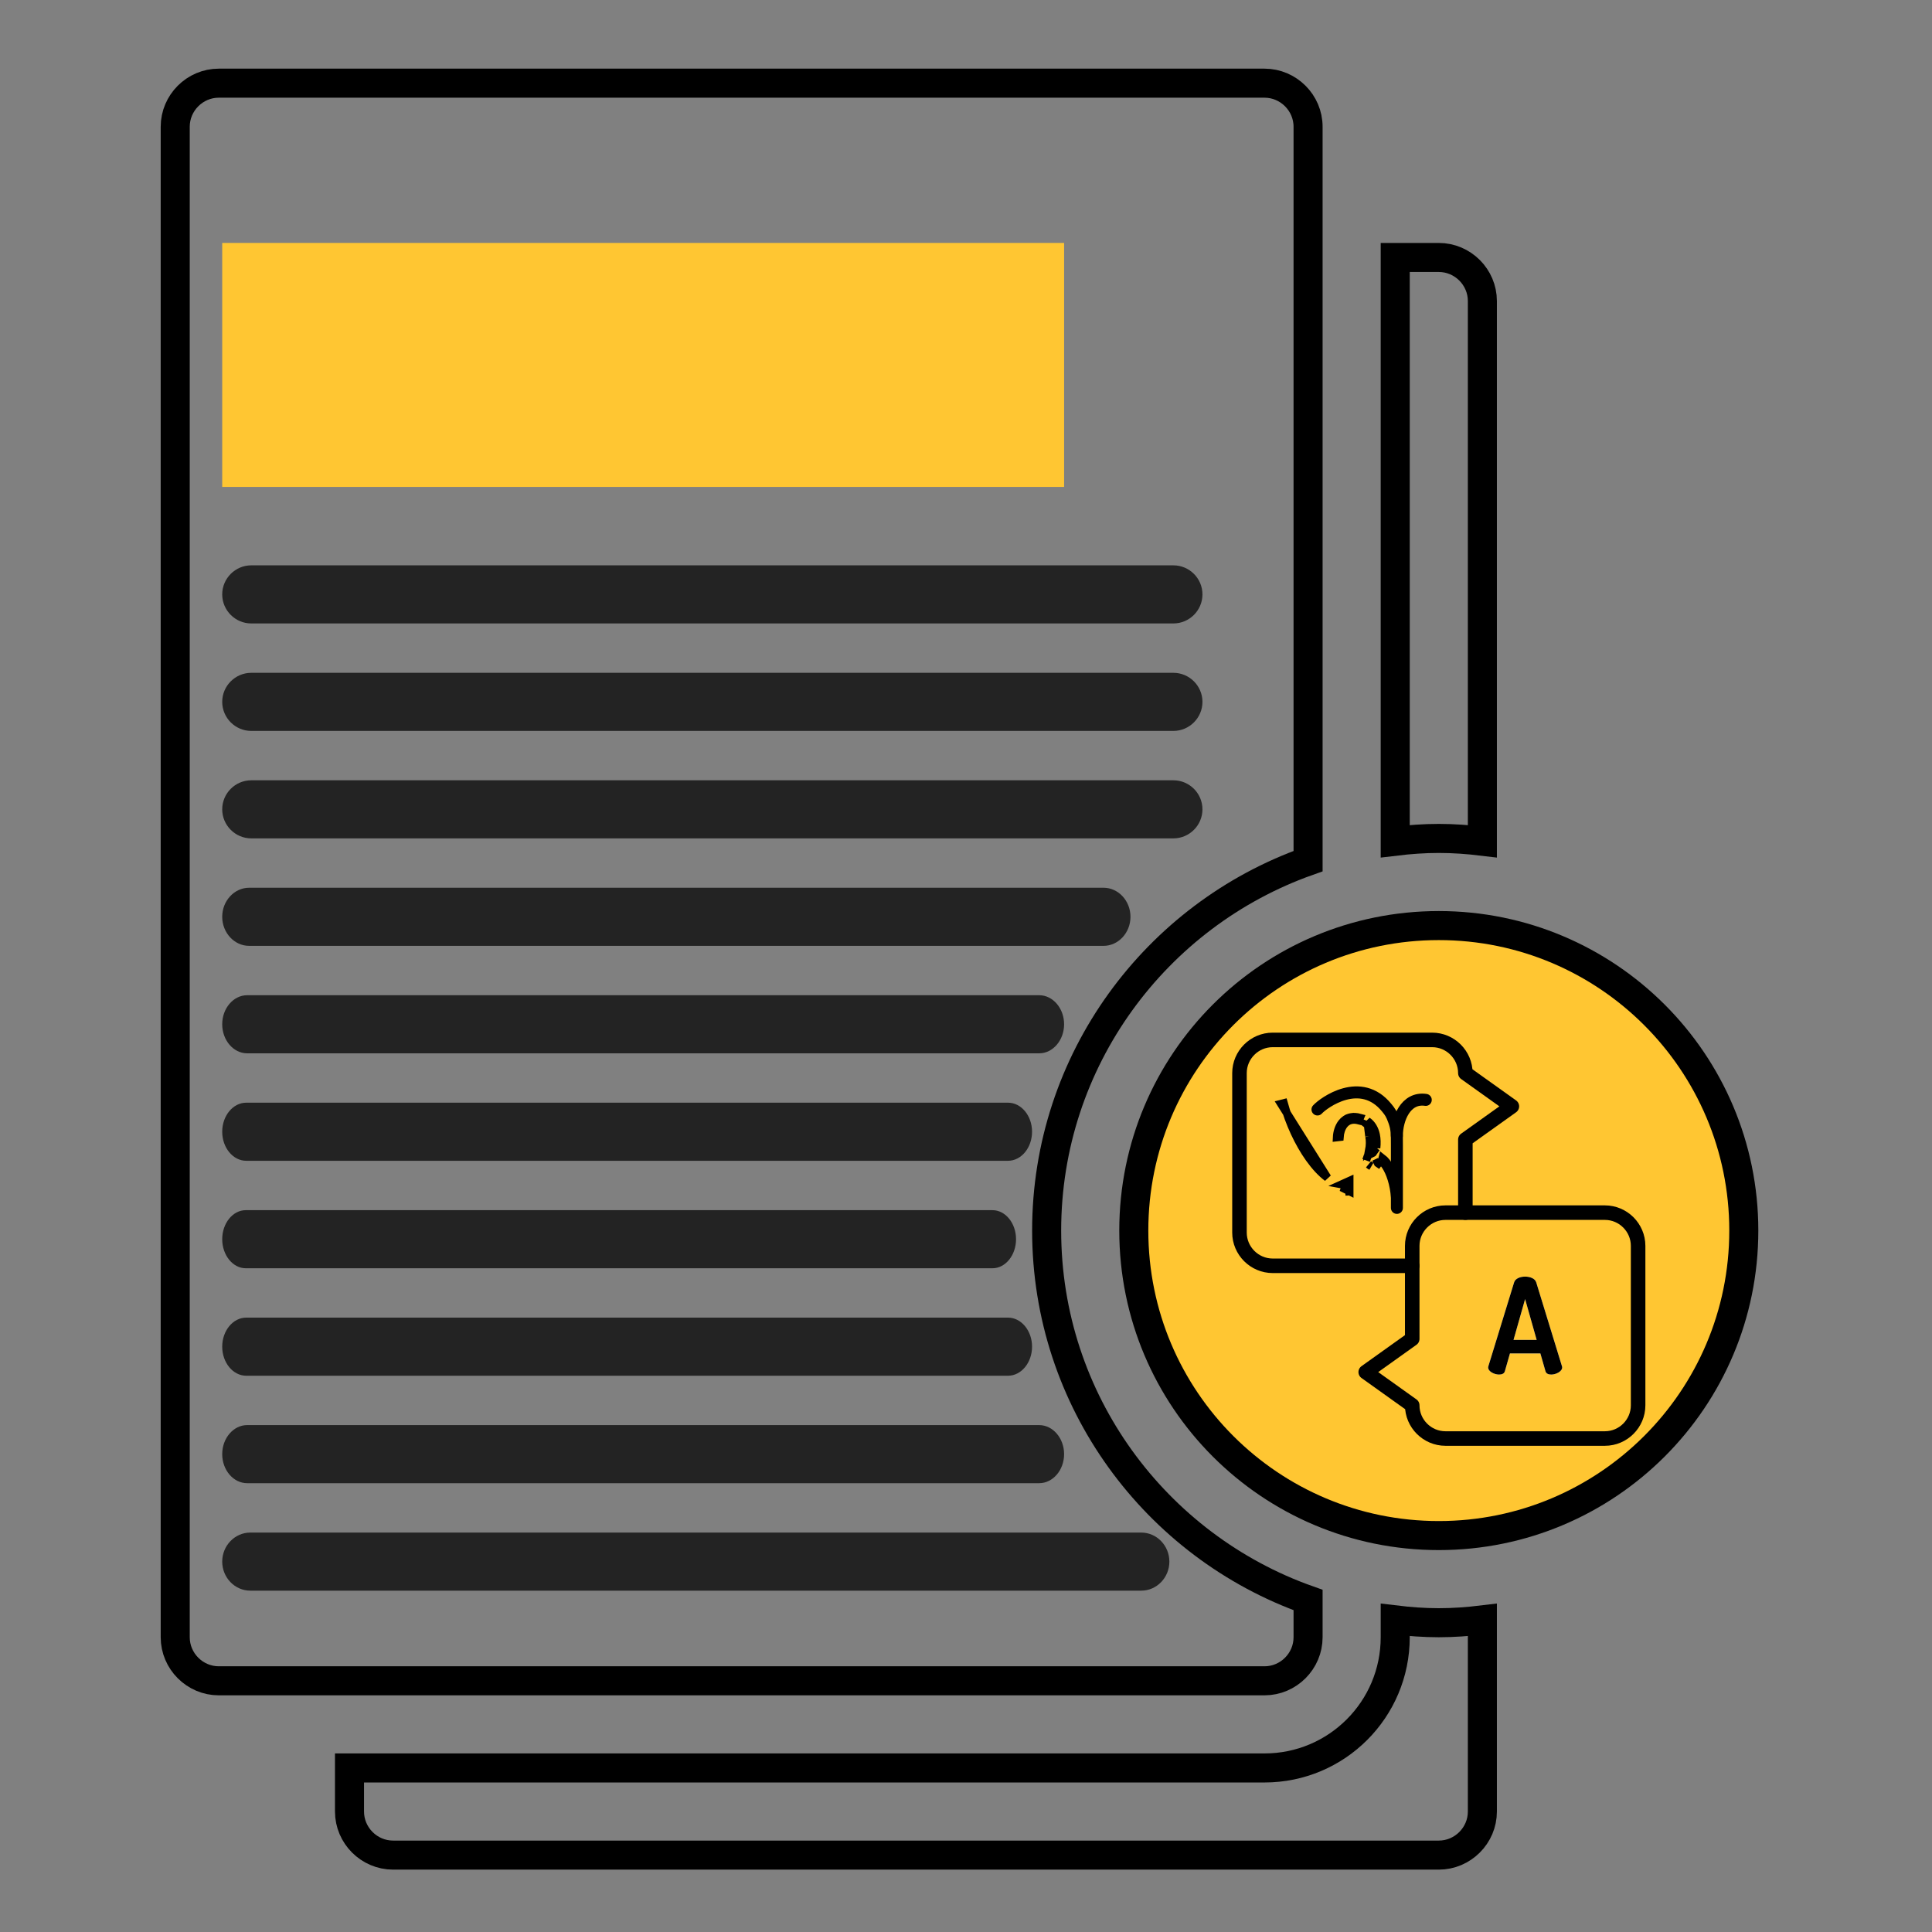
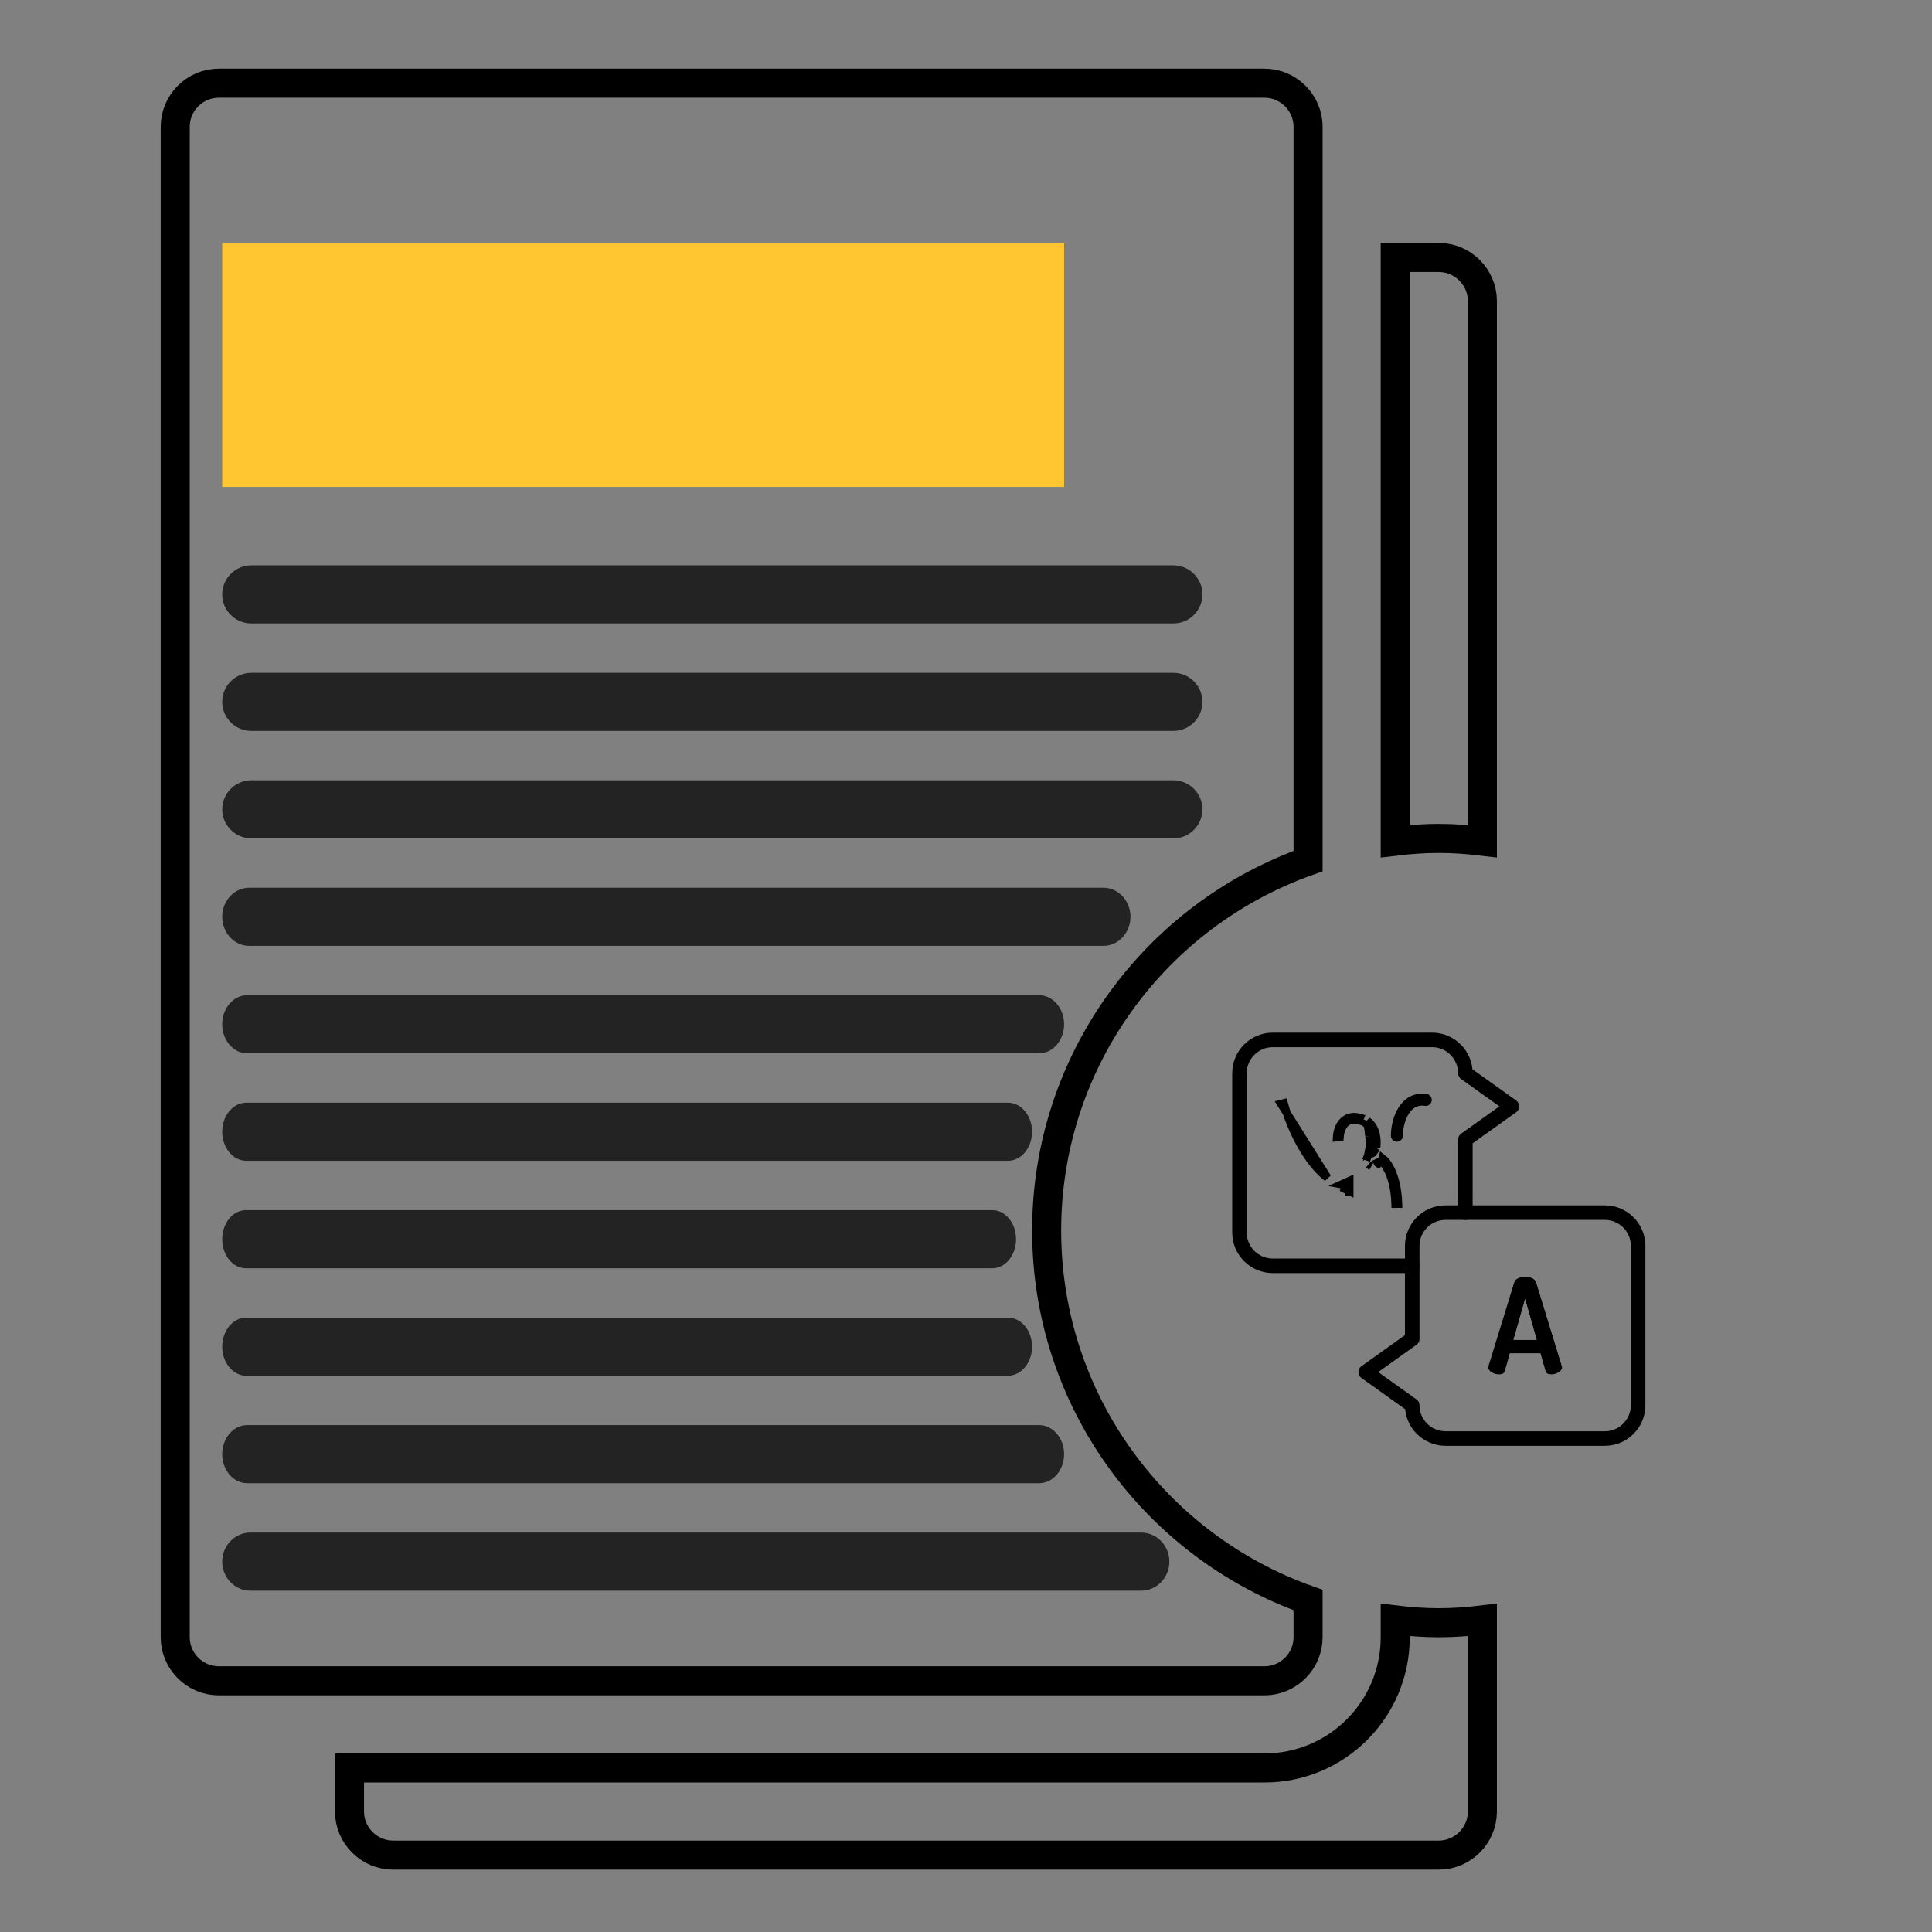
<svg xmlns="http://www.w3.org/2000/svg" width="121" height="121" viewBox="0 0 121 121" fill="none">
  <rect x="0" y="0" width="121" height="121" fill="#808080" stroke="none" />
-   <path d="M71.009 77.07C71.009 66.511 79.552 57.968 90.111 57.968C100.652 57.968 109.213 66.512 109.213 77.07C109.213 87.628 100.652 96.172 90.111 96.172C79.552 96.172 71.009 87.629 71.009 77.07Z" fill="#FFC632" stroke="black" stroke-width="1.819" />
  <path d="M87.382 102.539V101.454C88.27 101.562 89.183 101.63 90.111 101.63C91.04 101.63 91.952 101.562 92.84 101.454V113.455C92.84 114.954 91.61 116.184 90.111 116.184H24.618C23.119 116.184 21.889 114.954 21.889 113.455V110.726H79.195C83.719 110.726 87.382 107.062 87.382 102.539Z" stroke="black" stroke-width="1.819" />
  <path d="M92.84 18.854V52.685C91.952 52.578 91.04 52.51 90.111 52.51C89.183 52.51 88.27 52.578 87.382 52.685V16.125H90.111C91.61 16.125 92.84 17.355 92.84 18.854Z" stroke="black" stroke-width="1.819" />
  <path d="M81.924 100.208V102.539C81.924 104.038 80.694 105.268 79.195 105.268H13.703C12.204 105.268 10.974 104.038 10.974 102.539V7.938C10.974 6.44 12.204 5.209 13.703 5.209H79.195C80.694 5.209 81.924 6.44 81.924 7.938V53.932C72.392 57.308 65.551 66.399 65.551 77.07C65.551 87.741 72.392 96.832 81.924 100.208Z" stroke="black" stroke-width="1.819" />
  <path d="M73.49 35.407H15.736C14.736 35.407 13.917 36.226 13.917 37.227C13.917 38.227 14.736 39.046 15.736 39.046H73.49C74.491 39.046 75.309 38.227 75.309 37.227C75.309 36.226 74.491 35.407 73.49 35.407Z" fill="#232323" />
  <path d="M73.49 42.138H15.736C14.736 42.138 13.917 42.957 13.917 43.957C13.917 44.958 14.736 45.777 15.736 45.777H73.49C74.491 45.777 75.309 44.958 75.309 43.957C75.309 42.957 74.491 42.138 73.49 42.138Z" fill="#232323" />
  <path d="M73.49 48.869H15.736C14.736 48.869 13.917 49.687 13.917 50.688C13.917 51.689 14.736 52.507 15.736 52.507H73.49C74.491 52.507 75.309 51.689 75.309 50.688C75.309 49.687 74.491 48.869 73.49 48.869Z" fill="#232323" />
  <path d="M69.115 55.599H15.602C14.675 55.599 13.917 56.418 13.917 57.418C13.917 58.419 14.675 59.238 15.602 59.238H69.115C70.042 59.238 70.801 58.419 70.801 57.418C70.801 56.418 70.042 55.599 69.115 55.599Z" fill="#232323" />
  <path d="M65.082 62.33H15.479C14.62 62.33 13.917 63.149 13.917 64.149C13.917 65.15 14.62 65.969 15.479 65.969H65.082C65.941 65.969 66.644 65.15 66.644 64.149C66.644 63.149 65.941 62.33 65.082 62.33Z" fill="#232323" />
  <path d="M63.134 69.061H15.42C14.593 69.061 13.917 69.879 13.917 70.88C13.917 71.881 14.593 72.699 15.42 72.699H63.134C63.961 72.699 64.637 71.881 64.637 70.88C64.637 69.879 63.961 69.061 63.134 69.061Z" fill="#232323" />
  <path d="M62.161 75.792H15.39C14.58 75.792 13.917 76.61 13.917 77.611C13.917 78.611 14.58 79.43 15.39 79.43H62.161C62.971 79.43 63.634 78.611 63.634 77.611C63.634 76.61 62.971 75.792 62.161 75.792Z" fill="#232323" />
  <path d="M63.134 82.522H15.42C14.593 82.522 13.917 83.341 13.917 84.341C13.917 85.342 14.593 86.161 15.42 86.161H63.134C63.961 86.161 64.637 85.342 64.637 84.341C64.637 83.341 63.961 82.522 63.134 82.522Z" fill="#232323" />
  <path d="M65.082 89.253H15.479C14.62 89.253 13.917 90.072 13.917 91.072C13.917 92.073 14.62 92.891 15.479 92.891H65.082C65.941 92.891 66.644 92.073 66.644 91.072C66.644 90.072 65.941 89.253 65.082 89.253Z" fill="#232323" />
  <path d="M71.479 95.984H15.675C14.708 95.984 13.917 96.802 13.917 97.803C13.917 98.803 14.708 99.622 15.675 99.622H71.479C72.446 99.622 73.237 98.803 73.237 97.803C73.237 96.802 72.446 95.984 71.479 95.984Z" fill="#232323" />
-   <path d="M96.24 83.915L95.516 81.36L94.792 83.915H96.24ZM93.203 85.638C93.203 85.621 93.211 85.588 93.219 85.555L94.826 80.32C94.9 80.07 95.208 79.954 95.516 79.954C95.832 79.954 96.14 80.07 96.215 80.32L97.821 85.555C97.83 85.588 97.838 85.613 97.838 85.638C97.838 85.896 97.447 86.087 97.156 86.087C96.972 86.087 96.831 86.029 96.79 85.871L96.473 84.764H94.567L94.251 85.871C94.21 86.029 94.068 86.087 93.885 86.087C93.594 86.087 93.203 85.904 93.203 85.638Z" fill="white" />
+   <path d="M96.24 83.915L95.516 81.36L94.792 83.915H96.24ZM93.203 85.638L94.826 80.32C94.9 80.07 95.208 79.954 95.516 79.954C95.832 79.954 96.14 80.07 96.215 80.32L97.821 85.555C97.83 85.588 97.838 85.613 97.838 85.638C97.838 85.896 97.447 86.087 97.156 86.087C96.972 86.087 96.831 86.029 96.79 85.871L96.473 84.764H94.567L94.251 85.871C94.21 86.029 94.068 86.087 93.885 86.087C93.594 86.087 93.203 85.904 93.203 85.638Z" fill="white" />
  <path d="M96.24 83.915L95.516 81.36L94.792 83.915H96.24ZM93.203 85.638C93.203 85.621 93.211 85.588 93.219 85.555L94.826 80.32C94.9 80.07 95.208 79.954 95.516 79.954C95.832 79.954 96.14 80.07 96.215 80.32L97.821 85.555C97.83 85.588 97.838 85.613 97.838 85.638C97.838 85.896 97.447 86.087 97.156 86.087C96.972 86.087 96.831 86.029 96.79 85.871L96.473 84.764H94.567L94.251 85.871C94.21 86.029 94.068 86.087 93.885 86.087C93.594 86.087 93.203 85.904 93.203 85.638Z" fill="black" />
  <path d="M100.513 75.947H90.528C89.383 75.947 88.447 76.883 88.447 78.028V83.853L85.534 85.933L88.447 88.014C88.447 89.158 89.383 90.094 90.528 90.094H100.513C101.658 90.094 102.594 89.158 102.594 88.014V78.028C102.594 76.883 101.658 75.947 100.513 75.947Z" stroke="black" stroke-width="0.91" stroke-miterlimit="10" stroke-linecap="round" stroke-linejoin="round" />
  <path d="M88.447 79.276H79.709C78.565 79.276 77.628 78.34 77.628 77.195V67.209C77.628 66.065 78.565 65.129 79.709 65.129H89.695C90.839 65.129 91.775 66.065 91.775 67.209L94.688 69.29L91.775 71.37V75.947" stroke="black" stroke-width="0.91" stroke-miterlimit="10" stroke-linecap="round" stroke-linejoin="round" />
  <path d="M85.637 70.208L85.613 70.266L85.567 70.377C85.792 70.545 85.931 70.8 85.997 71.108M85.637 70.208L85.752 71.16M85.637 70.208C85.924 70.407 86.094 70.716 86.171 71.07L85.637 70.208ZM85.997 71.108L85.752 71.16M85.997 71.108C85.997 71.108 85.997 71.108 85.997 71.108L85.752 71.16M85.997 71.108C86.05 71.356 86.055 71.635 86.017 71.922M85.752 71.16C85.809 71.423 85.803 71.737 85.741 72.064C85.781 72.03 85.826 72 85.875 71.976L85.875 71.976C85.923 71.953 85.971 71.935 86.017 71.922M86.017 71.922C86.079 71.905 86.14 71.896 86.2 71.894M86.017 71.922C86.006 72.008 85.992 72.094 85.973 72.18C85.973 72.18 85.973 72.18 85.973 72.18C85.971 72.19 85.969 72.2 85.967 72.21L85.984 72.201L86.2 71.894M86.2 71.894C86.232 71.607 86.225 71.326 86.171 71.07L86.2 71.894ZM84.517 74.61V74.354C84.436 74.373 84.352 74.382 84.267 74.382C84.184 74.382 84.1 74.375 84.017 74.361L84.517 74.61ZM84.517 74.61C84.436 74.625 84.353 74.632 84.267 74.632L84.517 74.61ZM83.904 71.211L83.726 71.231C83.74 70.929 83.834 70.583 84.036 70.327L84.036 70.327C84.168 70.158 84.348 70.027 84.582 69.975L84.531 69.747L84.582 69.975C84.756 69.937 84.954 69.943 85.179 70.005L85.151 70.074L85.11 70.171C84.918 70.121 84.756 70.119 84.62 70.149L84.62 70.149C84.433 70.19 84.286 70.295 84.175 70.436C84.006 70.651 83.922 70.946 83.904 71.211ZM85.665 72.38C85.635 72.478 85.602 72.576 85.564 72.671L85.665 72.38ZM84.017 74.18C84.101 74.196 84.185 74.205 84.267 74.205C84.351 74.205 84.435 74.193 84.517 74.171V73.954L84.017 74.18ZM82.004 72.546C82.364 73.05 82.748 73.466 83.135 73.756L80.23 69.132L80.402 69.089C80.747 70.353 81.329 71.599 82.004 72.546L82.004 72.546ZM85.724 72.934C85.768 72.976 85.818 73.011 85.872 73.037L85.724 72.934ZM86.278 72.813L86.4 72.754L86.315 72.869C86.309 72.865 86.304 72.861 86.299 72.857L86.278 72.813ZM86.886 73.199C86.769 72.984 86.646 72.826 86.531 72.722C86.539 72.696 86.547 72.669 86.555 72.643C86.566 72.608 86.576 72.572 86.585 72.537C86.74 72.656 86.899 72.851 87.042 73.114C87.316 73.617 87.54 74.383 87.572 75.399H87.394C87.362 74.408 87.144 73.672 86.886 73.199Z" stroke="black" stroke-width="0.501" />
-   <path d="M82.513 69.486C82.91 69.054 85.223 67.371 86.853 69.382C87.051 69.626 87.149 69.748 87.318 70.224C87.487 70.7 87.487 71.031 87.487 71.694V75.65" stroke="black" stroke-width="0.751" stroke-linecap="round" stroke-linejoin="round" />
  <path d="M87.487 71.129C87.487 70.101 88.029 68.699 89.295 68.885" stroke="black" stroke-width="0.751" stroke-linecap="round" stroke-linejoin="round" />
  <rect x="13.917" y="15.215" width="52.727" height="15.281" fill="#FFC632" />
</svg>